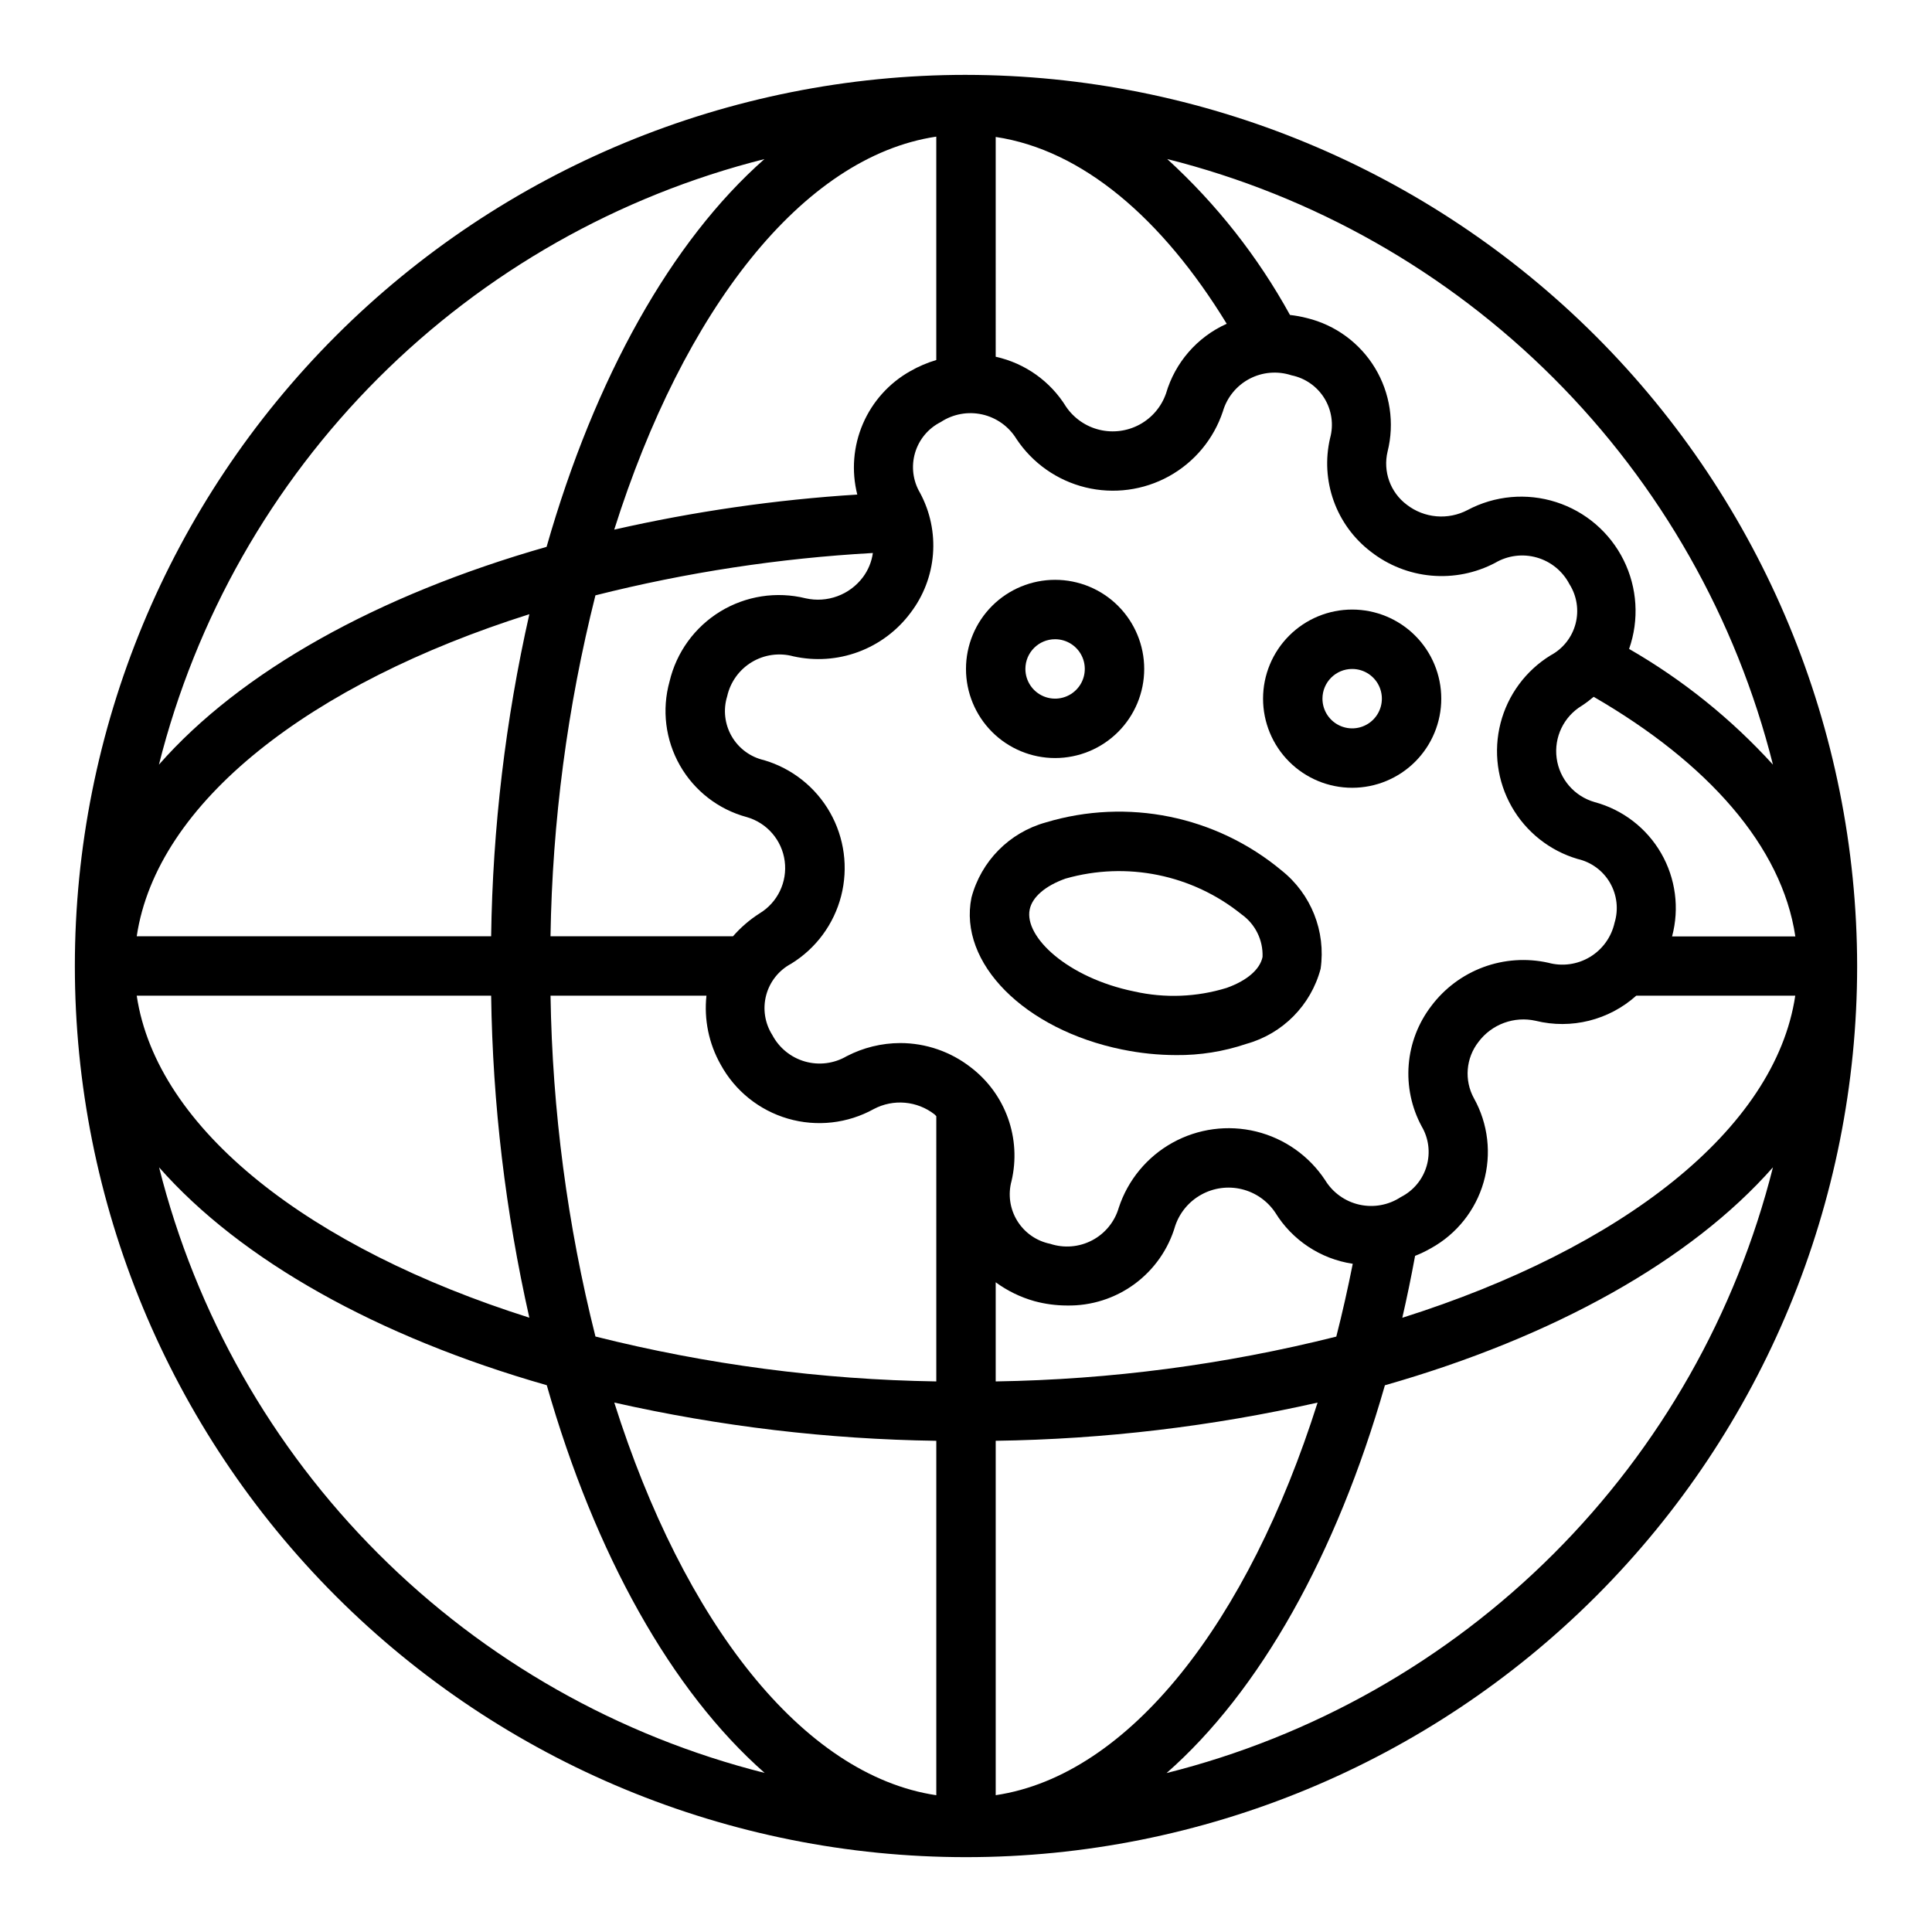
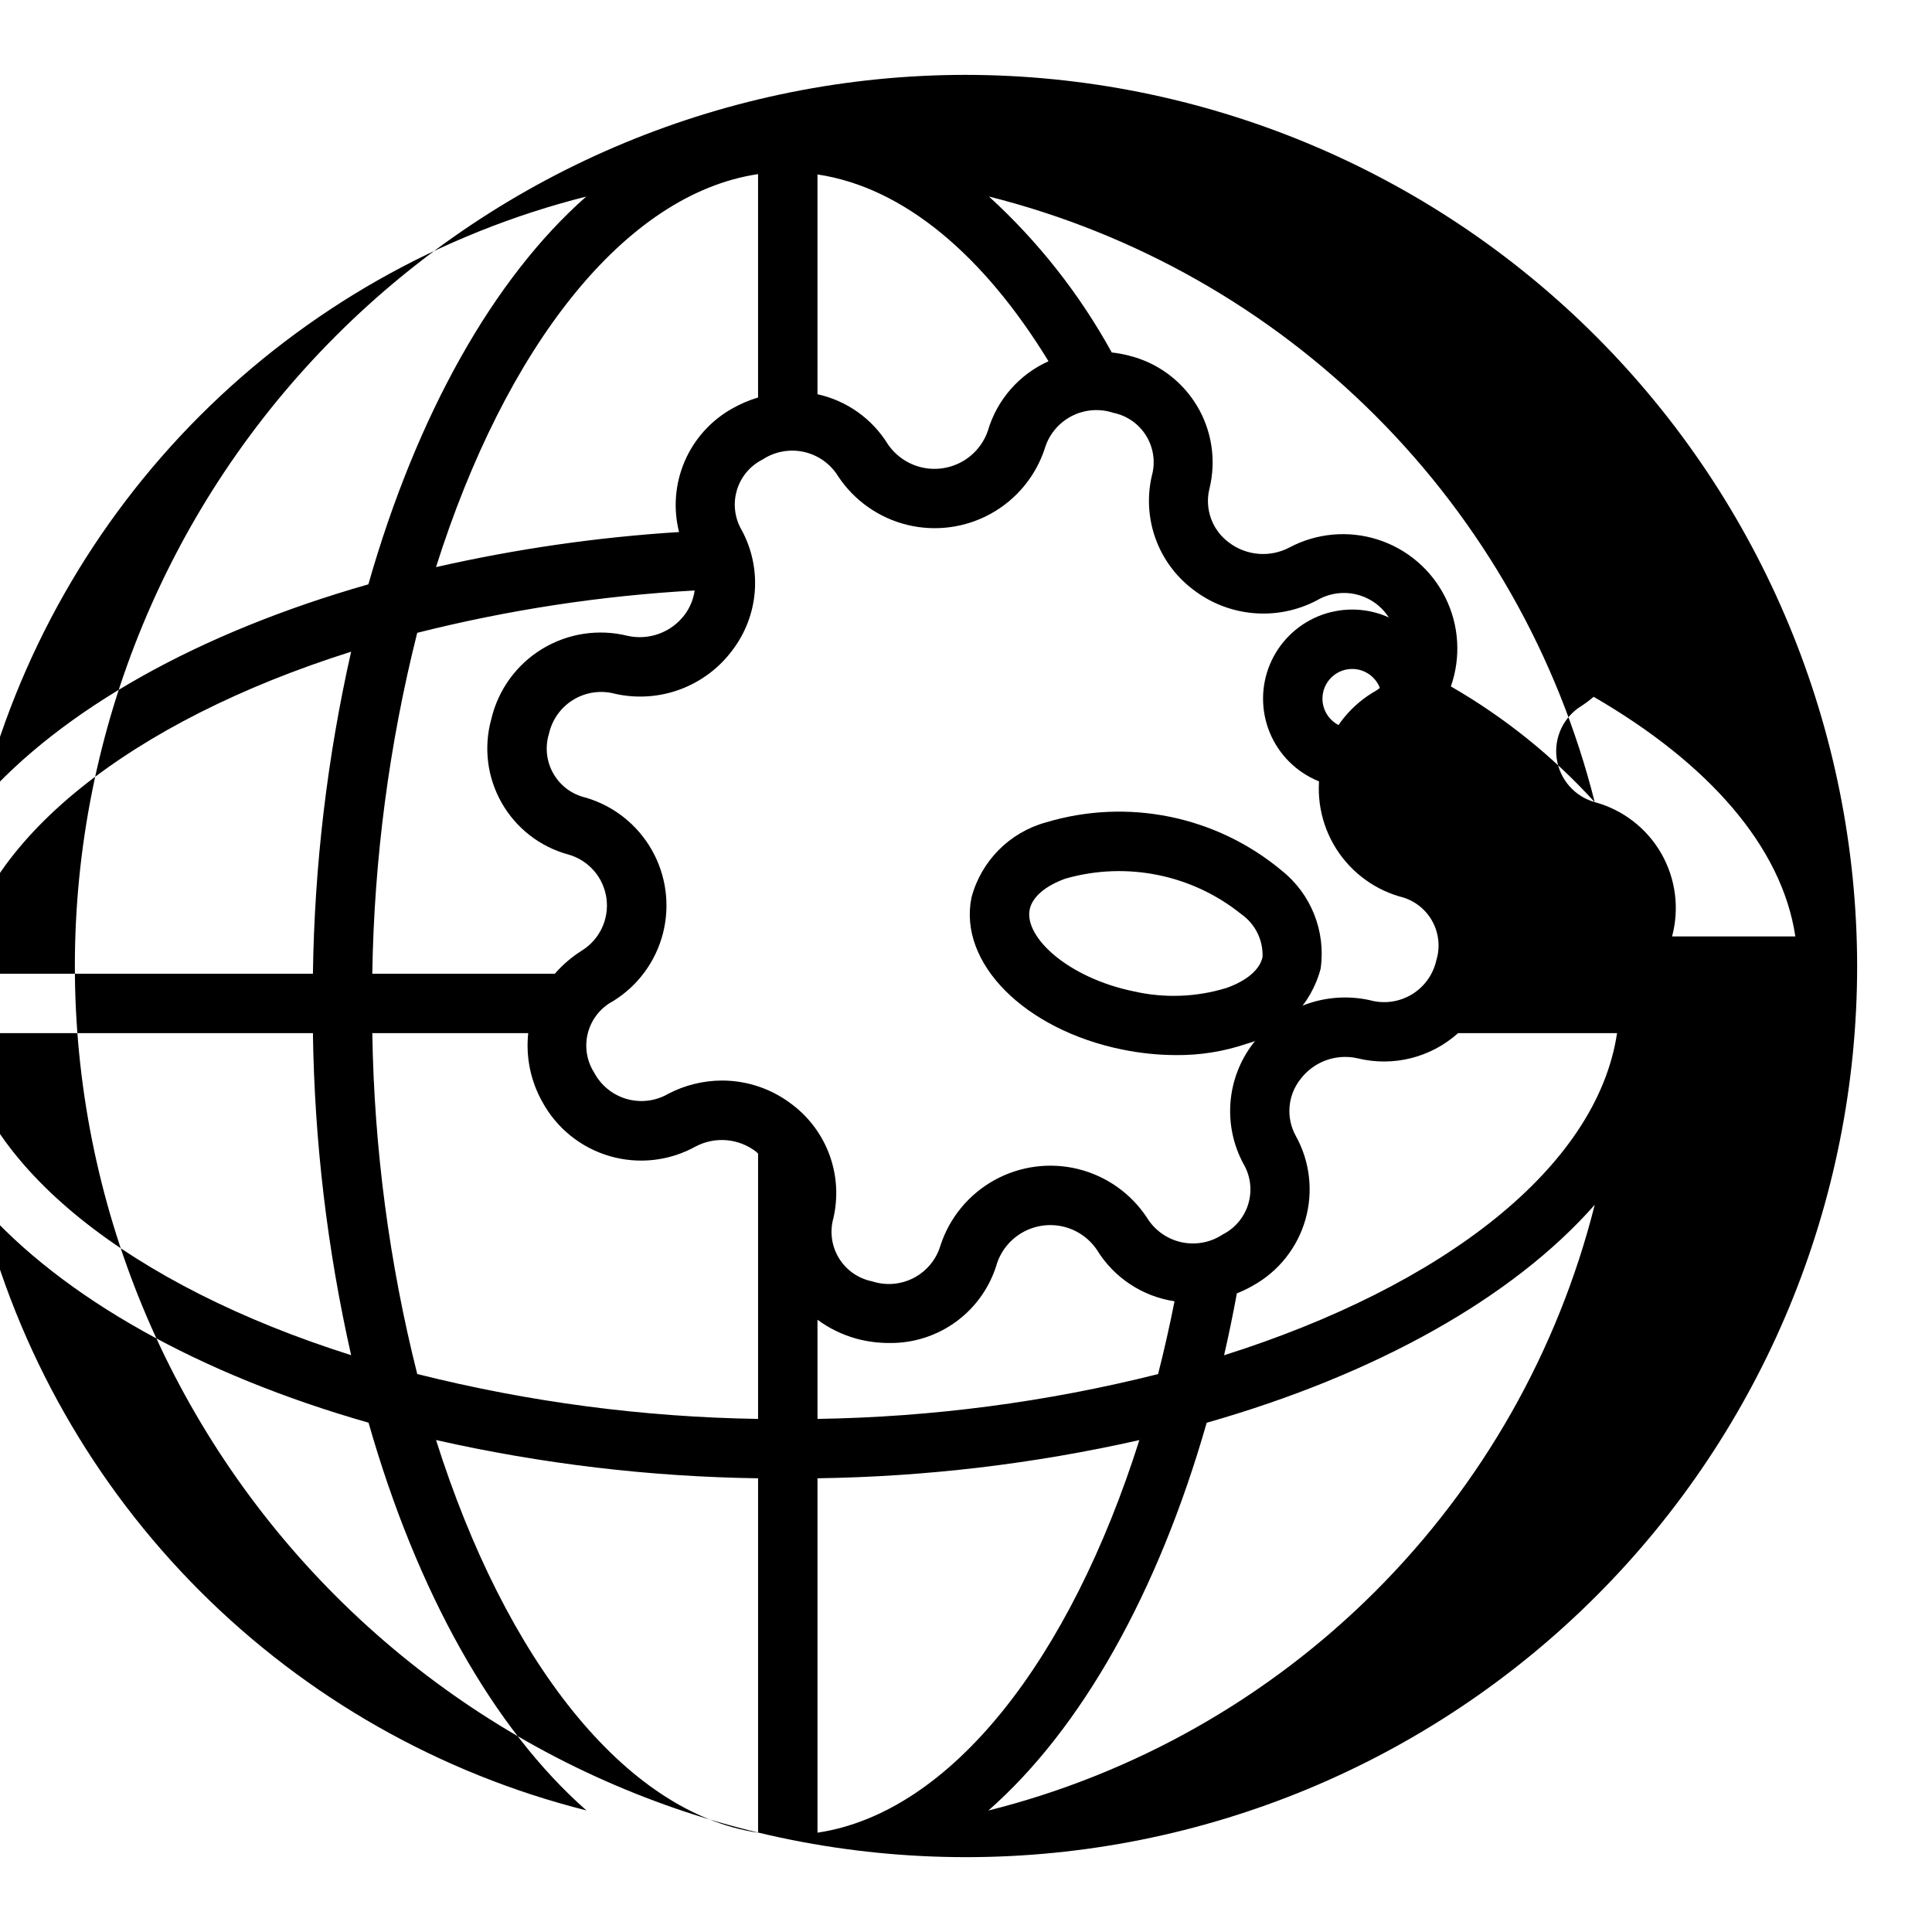
<svg xmlns="http://www.w3.org/2000/svg" fill="#000000" width="800px" height="800px" version="1.1" viewBox="144 144 512 512">
  <g>
-     <path d="m423.61 344.89c6.266 0 12.273-2.488 16.699-6.918 4.43-4.43 6.918-10.434 6.918-16.699 0-6.262-2.488-12.27-6.918-16.699-4.426-4.43-10.434-6.914-16.699-6.914-6.262 0-12.27 2.484-16.699 6.914-4.426 4.43-6.914 10.438-6.914 16.699 0 6.266 2.488 12.27 6.914 16.699 4.43 4.43 10.438 6.918 16.699 6.918zm0-31.488c3.184 0 6.055 1.918 7.273 4.859s0.547 6.328-1.707 8.578c-2.25 2.254-5.637 2.926-8.578 1.707-2.941-1.219-4.859-4.09-4.859-7.273 0-4.348 3.523-7.871 7.871-7.871z" />
    <path d="m502.34 352.77c6.262 0 12.27-2.488 16.699-6.918 4.426-4.426 6.914-10.434 6.914-16.699 0-6.262-2.488-12.27-6.914-16.695-4.43-4.43-10.438-6.918-16.699-6.918-6.266 0-12.27 2.488-16.699 6.918-4.43 4.426-6.918 10.434-6.918 16.695 0 6.266 2.488 12.273 6.918 16.699 4.43 4.43 10.434 6.918 16.699 6.918zm0-31.488c3.184 0 6.055 1.918 7.273 4.859 1.215 2.941 0.543 6.328-1.707 8.578-2.254 2.254-5.637 2.926-8.578 1.707-2.945-1.219-4.863-4.086-4.863-7.273 0-4.348 3.527-7.871 7.875-7.871z" />
    <path d="m455.67 423.61c6.332 0.062 12.629-0.941 18.625-2.973 9.633-2.672 17.125-10.25 19.684-19.91 1.426-9.906-2.516-19.824-10.355-26.047-17.371-14.469-40.848-19.246-62.492-12.723-9.637 2.668-17.129 10.254-19.684 19.918-3.527 17.32 14.051 35 39.996 40.273l0.004-0.004c4.68 0.965 9.445 1.457 14.223 1.465zm-38.793-38.574c0.668-3.312 4.148-6.297 9.531-8.211l0.004 0.004c16.152-4.602 33.539-1.062 46.609 9.484 3.644 2.582 5.738 6.828 5.566 11.289-0.676 3.312-4.148 6.297-9.539 8.211h-0.004c-7.93 2.441-16.363 2.762-24.457 0.938-17.648-3.606-29.191-14.453-27.711-21.711z" />
-     <path d="m400 163.84c-62.637 0-122.7 24.883-166.99 69.172-44.289 44.289-69.172 104.36-69.172 166.99 0 62.633 24.883 122.7 69.172 166.99 44.289 44.289 104.36 69.172 166.99 69.172 62.633 0 122.7-24.883 166.99-69.172 44.289-44.289 69.172-104.36 69.172-166.99-0.07-62.613-24.977-122.64-69.25-166.91-44.273-44.273-104.3-69.176-166.91-69.25zm166.61 192.73c-5.379-1.531-9.34-6.109-10.082-11.652-0.742-5.547 1.875-11.004 6.668-13.895 1.098-0.719 2.148-1.508 3.148-2.359 30.219 17.492 49.871 39.574 53.441 63.504l-32.668-0.004c1.992-7.438 0.953-15.363-2.891-22.039-3.848-6.672-10.18-11.547-17.617-13.555zm47.23-9.934 0.004-0.004c-11.043-12.133-23.902-22.477-38.117-30.66 2.715-7.723 2.191-16.211-1.453-23.539-3.641-7.332-10.094-12.875-17.891-15.371-7.793-2.496-16.266-1.734-23.488 2.117-2.535 1.324-5.394 1.895-8.238 1.645-2.848-0.25-5.566-1.309-7.828-3.055-4.367-3.262-6.375-8.812-5.102-14.113 1.879-7.527 0.68-15.488-3.332-22.129-4.012-6.637-10.504-11.398-18.039-13.234-1.477-0.383-2.981-0.656-4.496-0.824-8.508-15.465-19.5-29.422-32.535-41.32 38.762 9.746 74.156 29.816 102.42 58.078 28.266 28.258 48.348 63.648 58.105 102.41zm-205.97-166.34c22.891 3.426 44.082 21.477 61.223 49.508h-0.004c-7.797 3.5-13.672 10.242-16.074 18.445-1.215 3.512-3.691 6.445-6.949 8.23-3.262 1.785-7.066 2.293-10.68 1.426s-6.773-3.051-8.867-6.121c-4.164-6.758-10.895-11.535-18.648-13.242zm-15.746-0.086v59.199c-2.391 0.711-4.695 1.695-6.863 2.934-5.617 3.148-10.039 8.059-12.582 13.973-2.543 5.914-3.07 12.504-1.492 18.746-21.684 1.367-43.223 4.477-64.41 9.297 18.375-58.121 49.84-98.852 85.348-104.15zm-50.246 180.32c5.379 1.531 9.336 6.109 10.074 11.652 0.738 5.547-1.883 11-6.672 13.887-2.617 1.672-4.984 3.711-7.023 6.051h-48.367c0.477-30.473 4.469-60.789 11.906-90.348 24.094-6.078 48.711-9.836 73.523-11.223-0.324 2.336-1.238 4.551-2.652 6.438-1.723 2.285-4.062 4.027-6.75 5.016-2.684 0.988-5.598 1.184-8.391 0.559-7.711-1.906-15.863-0.648-22.645 3.488-6.777 4.141-11.621 10.82-13.445 18.555-2.082 7.477-1.098 15.473 2.742 22.219 3.836 6.746 10.207 11.68 17.699 13.707zm4.723-174.39c-24.641 21.703-44.941 57.922-57.75 102.78-44.871 12.801-81.082 33.062-102.74 57.727h0.004c9.758-38.758 29.836-74.148 58.102-102.41 28.262-28.262 63.656-48.336 102.41-58.09zm-62.32 120.63c-6.324 28.023-9.719 56.625-10.125 85.348h-93.922c5.297-35.508 45.988-66.98 104.05-85.348zm-10.125 101.09c0.406 28.719 3.801 57.32 10.125 85.34-58.051-18.375-98.75-49.828-104.05-85.34zm-88.008 45.492c21.703 24.641 57.914 44.934 102.75 57.742 12.809 44.871 33.102 81.082 57.742 102.75h-0.004c-38.75-9.762-74.137-29.836-102.39-58.094-28.258-28.258-48.332-63.641-58.09-102.39zm205.98 166.4c-35.512-5.297-66.969-45.996-85.34-104.06 28.02 6.328 56.621 9.727 85.34 10.137zm0-109.66c-30.469-0.477-60.777-4.469-90.328-11.902-7.438-29.551-11.43-59.863-11.906-90.332h41.32c-0.68 6.32 0.633 12.691 3.75 18.23 3.797 6.977 10.223 12.145 17.852 14.363 7.625 2.219 15.82 1.297 22.766-2.555 2.531-1.336 5.394-1.91 8.242-1.66 2.852 0.254 5.566 1.32 7.824 3.078 0.188 0.141 0.309 0.34 0.48 0.488zm9.164-83.215c-5.34-4.176-11.926-6.449-18.703-6.457-4.957 0.012-9.836 1.211-14.234 3.496-3.336 1.949-7.324 2.453-11.039 1.391s-6.836-3.594-8.641-7.012c-1.988-3.129-2.582-6.949-1.637-10.535 0.945-3.586 3.348-6.617 6.621-8.359 6.578-4.043 11.332-10.48 13.254-17.961 1.922-7.477 0.867-15.41-2.949-22.125-3.812-6.715-10.086-11.688-17.492-13.867-3.613-0.824-6.719-3.117-8.57-6.324-1.852-3.207-2.289-7.043-1.199-10.586 0.84-3.781 3.191-7.055 6.508-9.059 3.316-2.004 7.309-2.562 11.047-1.543 5.727 1.273 11.699 0.871 17.199-1.168s10.297-5.621 13.809-10.316c3.449-4.5 5.523-9.902 5.977-15.551 0.449-5.652-0.742-11.312-3.434-16.301-1.883-3.191-2.359-7.019-1.316-10.574 1.043-3.559 3.516-6.519 6.828-8.184 3.234-2.129 7.195-2.852 10.977-2.008 3.777 0.848 7.051 3.188 9.07 6.492 4.269 6.422 10.793 11.004 18.281 12.836s15.395 0.777 22.141-2.949c6.75-3.731 11.848-9.859 14.281-17.176 1.082-3.719 3.629-6.84 7.055-8.648 3.43-1.805 7.441-2.141 11.125-0.93 3.633 0.738 6.797 2.953 8.738 6.113 1.938 3.16 2.481 6.984 1.492 10.559-1.285 5.519-0.953 11.289 0.961 16.625 1.914 5.332 5.328 10 9.832 13.438 4.625 3.617 10.191 5.824 16.039 6.348 5.848 0.527 11.719-0.645 16.914-3.379 3.332-1.965 7.328-2.477 11.047-1.41 3.723 1.062 6.844 3.609 8.633 7.039 1.984 3.133 2.574 6.949 1.625 10.535-0.949 3.586-3.348 6.613-6.625 8.355-6.578 4.047-11.328 10.484-13.25 17.965-1.922 7.481-0.863 15.414 2.949 22.129 3.816 6.715 10.09 11.684 17.496 13.863 3.613 0.828 6.719 3.121 8.57 6.328 1.855 3.211 2.289 7.047 1.199 10.586-0.844 3.785-3.199 7.059-6.523 9.059-3.32 1.996-7.316 2.551-11.055 1.523-5.727-1.273-11.699-0.867-17.199 1.172-5.5 2.039-10.293 5.621-13.809 10.32-3.441 4.5-5.516 9.898-5.965 15.547-0.453 5.648 0.738 11.309 3.422 16.297 1.887 3.191 2.363 7.019 1.316 10.574-1.043 3.555-3.516 6.519-6.824 8.184-3.234 2.137-7.199 2.863-10.98 2.019-3.785-0.844-7.059-3.191-9.078-6.496-4.25-6.445-10.777-11.043-18.27-12.887-7.496-1.84-15.41-0.785-22.16 2.953-6.75 3.742-11.844 9.891-14.258 17.223-1.078 3.723-3.625 6.848-7.055 8.652-3.43 1.809-7.449 2.141-11.129 0.926-3.637-0.738-6.801-2.953-8.738-6.113-1.941-3.16-2.481-6.984-1.496-10.559 1.293-5.519 0.961-11.293-0.949-16.625-1.914-5.336-5.324-10.004-9.828-13.445zm101.2 52.039c-1.309 6.574-2.754 13.02-4.359 19.293v0.004c-29.531 7.418-59.82 11.402-90.262 11.879v-26.277c3.082 2.266 6.551 3.957 10.234 4.992 2.82 0.77 5.734 1.16 8.656 1.164 6.438 0.117 12.738-1.887 17.922-5.703s8.969-9.234 10.766-15.418c1.195-3.527 3.668-6.481 6.934-8.273 3.262-1.797 7.078-2.305 10.695-1.43 3.621 0.879 6.781 3.078 8.859 6.168 4.508 7.344 12.031 12.324 20.555 13.602zm-94.621 140.83v-93.922c28.707-0.41 57.293-3.805 85.301-10.121-18.391 58.047-49.797 98.738-85.301 104.04zm45.273-5.863c24.703-21.664 45.027-57.867 57.867-102.77 44.871-12.809 81.121-33.109 102.84-57.766-9.77 38.789-29.875 74.203-58.176 102.47-28.301 28.27-63.734 48.336-102.54 58.066zm62.48-120.66c1.234-5.367 2.363-10.836 3.387-16.406h-0.004c1.449-0.57 2.859-1.246 4.211-2.023 6.793-3.746 11.812-10.043 13.953-17.5 2.137-7.457 1.215-15.461-2.562-22.234-2.625-4.781-2.148-10.664 1.215-14.957 1.715-2.289 4.059-4.035 6.742-5.023 2.688-0.992 5.602-1.188 8.395-0.559 9.445 2.328 19.43-0.164 26.668-6.66h42.133c-5.305 35.527-46.035 67-104.14 85.363z" />
+     <path d="m400 163.84c-62.637 0-122.7 24.883-166.99 69.172-44.289 44.289-69.172 104.36-69.172 166.99 0 62.633 24.883 122.7 69.172 166.99 44.289 44.289 104.36 69.172 166.99 69.172 62.633 0 122.7-24.883 166.99-69.172 44.289-44.289 69.172-104.36 69.172-166.99-0.07-62.613-24.977-122.64-69.25-166.91-44.273-44.273-104.3-69.176-166.91-69.25zm166.61 192.73c-5.379-1.531-9.34-6.109-10.082-11.652-0.742-5.547 1.875-11.004 6.668-13.895 1.098-0.719 2.148-1.508 3.148-2.359 30.219 17.492 49.871 39.574 53.441 63.504l-32.668-0.004c1.992-7.438 0.953-15.363-2.891-22.039-3.848-6.672-10.18-11.547-17.617-13.555zc-11.043-12.133-23.902-22.477-38.117-30.66 2.715-7.723 2.191-16.211-1.453-23.539-3.641-7.332-10.094-12.875-17.891-15.371-7.793-2.496-16.266-1.734-23.488 2.117-2.535 1.324-5.394 1.895-8.238 1.645-2.848-0.25-5.566-1.309-7.828-3.055-4.367-3.262-6.375-8.812-5.102-14.113 1.879-7.527 0.68-15.488-3.332-22.129-4.012-6.637-10.504-11.398-18.039-13.234-1.477-0.383-2.981-0.656-4.496-0.824-8.508-15.465-19.5-29.422-32.535-41.32 38.762 9.746 74.156 29.816 102.42 58.078 28.266 28.258 48.348 63.648 58.105 102.41zm-205.97-166.34c22.891 3.426 44.082 21.477 61.223 49.508h-0.004c-7.797 3.5-13.672 10.242-16.074 18.445-1.215 3.512-3.691 6.445-6.949 8.23-3.262 1.785-7.066 2.293-10.68 1.426s-6.773-3.051-8.867-6.121c-4.164-6.758-10.895-11.535-18.648-13.242zm-15.746-0.086v59.199c-2.391 0.711-4.695 1.695-6.863 2.934-5.617 3.148-10.039 8.059-12.582 13.973-2.543 5.914-3.07 12.504-1.492 18.746-21.684 1.367-43.223 4.477-64.41 9.297 18.375-58.121 49.84-98.852 85.348-104.15zm-50.246 180.32c5.379 1.531 9.336 6.109 10.074 11.652 0.738 5.547-1.883 11-6.672 13.887-2.617 1.672-4.984 3.711-7.023 6.051h-48.367c0.477-30.473 4.469-60.789 11.906-90.348 24.094-6.078 48.711-9.836 73.523-11.223-0.324 2.336-1.238 4.551-2.652 6.438-1.723 2.285-4.062 4.027-6.75 5.016-2.684 0.988-5.598 1.184-8.391 0.559-7.711-1.906-15.863-0.648-22.645 3.488-6.777 4.141-11.621 10.82-13.445 18.555-2.082 7.477-1.098 15.473 2.742 22.219 3.836 6.746 10.207 11.68 17.699 13.707zm4.723-174.39c-24.641 21.703-44.941 57.922-57.75 102.78-44.871 12.801-81.082 33.062-102.74 57.727h0.004c9.758-38.758 29.836-74.148 58.102-102.41 28.262-28.262 63.656-48.336 102.41-58.09zm-62.32 120.63c-6.324 28.023-9.719 56.625-10.125 85.348h-93.922c5.297-35.508 45.988-66.98 104.05-85.348zm-10.125 101.09c0.406 28.719 3.801 57.32 10.125 85.34-58.051-18.375-98.75-49.828-104.05-85.34zm-88.008 45.492c21.703 24.641 57.914 44.934 102.75 57.742 12.809 44.871 33.102 81.082 57.742 102.75h-0.004c-38.75-9.762-74.137-29.836-102.39-58.094-28.258-28.258-48.332-63.641-58.09-102.39zm205.98 166.4c-35.512-5.297-66.969-45.996-85.34-104.06 28.02 6.328 56.621 9.727 85.34 10.137zm0-109.66c-30.469-0.477-60.777-4.469-90.328-11.902-7.438-29.551-11.43-59.863-11.906-90.332h41.32c-0.68 6.32 0.633 12.691 3.75 18.23 3.797 6.977 10.223 12.145 17.852 14.363 7.625 2.219 15.82 1.297 22.766-2.555 2.531-1.336 5.394-1.91 8.242-1.66 2.852 0.254 5.566 1.32 7.824 3.078 0.188 0.141 0.309 0.34 0.48 0.488zm9.164-83.215c-5.34-4.176-11.926-6.449-18.703-6.457-4.957 0.012-9.836 1.211-14.234 3.496-3.336 1.949-7.324 2.453-11.039 1.391s-6.836-3.594-8.641-7.012c-1.988-3.129-2.582-6.949-1.637-10.535 0.945-3.586 3.348-6.617 6.621-8.359 6.578-4.043 11.332-10.48 13.254-17.961 1.922-7.477 0.867-15.41-2.949-22.125-3.812-6.715-10.086-11.688-17.492-13.867-3.613-0.824-6.719-3.117-8.57-6.324-1.852-3.207-2.289-7.043-1.199-10.586 0.84-3.781 3.191-7.055 6.508-9.059 3.316-2.004 7.309-2.562 11.047-1.543 5.727 1.273 11.699 0.871 17.199-1.168s10.297-5.621 13.809-10.316c3.449-4.5 5.523-9.902 5.977-15.551 0.449-5.652-0.742-11.312-3.434-16.301-1.883-3.191-2.359-7.019-1.316-10.574 1.043-3.559 3.516-6.519 6.828-8.184 3.234-2.129 7.195-2.852 10.977-2.008 3.777 0.848 7.051 3.188 9.07 6.492 4.269 6.422 10.793 11.004 18.281 12.836s15.395 0.777 22.141-2.949c6.75-3.731 11.848-9.859 14.281-17.176 1.082-3.719 3.629-6.84 7.055-8.648 3.43-1.805 7.441-2.141 11.125-0.93 3.633 0.738 6.797 2.953 8.738 6.113 1.938 3.16 2.481 6.984 1.492 10.559-1.285 5.519-0.953 11.289 0.961 16.625 1.914 5.332 5.328 10 9.832 13.438 4.625 3.617 10.191 5.824 16.039 6.348 5.848 0.527 11.719-0.645 16.914-3.379 3.332-1.965 7.328-2.477 11.047-1.41 3.723 1.062 6.844 3.609 8.633 7.039 1.984 3.133 2.574 6.949 1.625 10.535-0.949 3.586-3.348 6.613-6.625 8.355-6.578 4.047-11.328 10.484-13.25 17.965-1.922 7.481-0.863 15.414 2.949 22.129 3.816 6.715 10.09 11.684 17.496 13.863 3.613 0.828 6.719 3.121 8.57 6.328 1.855 3.211 2.289 7.047 1.199 10.586-0.844 3.785-3.199 7.059-6.523 9.059-3.32 1.996-7.316 2.551-11.055 1.523-5.727-1.273-11.699-0.867-17.199 1.172-5.5 2.039-10.293 5.621-13.809 10.32-3.441 4.5-5.516 9.898-5.965 15.547-0.453 5.648 0.738 11.309 3.422 16.297 1.887 3.191 2.363 7.019 1.316 10.574-1.043 3.555-3.516 6.519-6.824 8.184-3.234 2.137-7.199 2.863-10.98 2.019-3.785-0.844-7.059-3.191-9.078-6.496-4.25-6.445-10.777-11.043-18.27-12.887-7.496-1.84-15.41-0.785-22.16 2.953-6.75 3.742-11.844 9.891-14.258 17.223-1.078 3.723-3.625 6.848-7.055 8.652-3.43 1.809-7.449 2.141-11.129 0.926-3.637-0.738-6.801-2.953-8.738-6.113-1.941-3.16-2.481-6.984-1.496-10.559 1.293-5.519 0.961-11.293-0.949-16.625-1.914-5.336-5.324-10.004-9.828-13.445zm101.2 52.039c-1.309 6.574-2.754 13.02-4.359 19.293v0.004c-29.531 7.418-59.82 11.402-90.262 11.879v-26.277c3.082 2.266 6.551 3.957 10.234 4.992 2.82 0.77 5.734 1.16 8.656 1.164 6.438 0.117 12.738-1.887 17.922-5.703s8.969-9.234 10.766-15.418c1.195-3.527 3.668-6.481 6.934-8.273 3.262-1.797 7.078-2.305 10.695-1.43 3.621 0.879 6.781 3.078 8.859 6.168 4.508 7.344 12.031 12.324 20.555 13.602zm-94.621 140.83v-93.922c28.707-0.41 57.293-3.805 85.301-10.121-18.391 58.047-49.797 98.738-85.301 104.04zm45.273-5.863c24.703-21.664 45.027-57.867 57.867-102.77 44.871-12.809 81.121-33.109 102.84-57.766-9.77 38.789-29.875 74.203-58.176 102.47-28.301 28.27-63.734 48.336-102.54 58.066zm62.48-120.66c1.234-5.367 2.363-10.836 3.387-16.406h-0.004c1.449-0.57 2.859-1.246 4.211-2.023 6.793-3.746 11.812-10.043 13.953-17.5 2.137-7.457 1.215-15.461-2.562-22.234-2.625-4.781-2.148-10.664 1.215-14.957 1.715-2.289 4.059-4.035 6.742-5.023 2.688-0.992 5.602-1.188 8.395-0.559 9.445 2.328 19.43-0.164 26.668-6.66h42.133c-5.305 35.527-46.035 67-104.14 85.363z" />
  </g>
</svg>